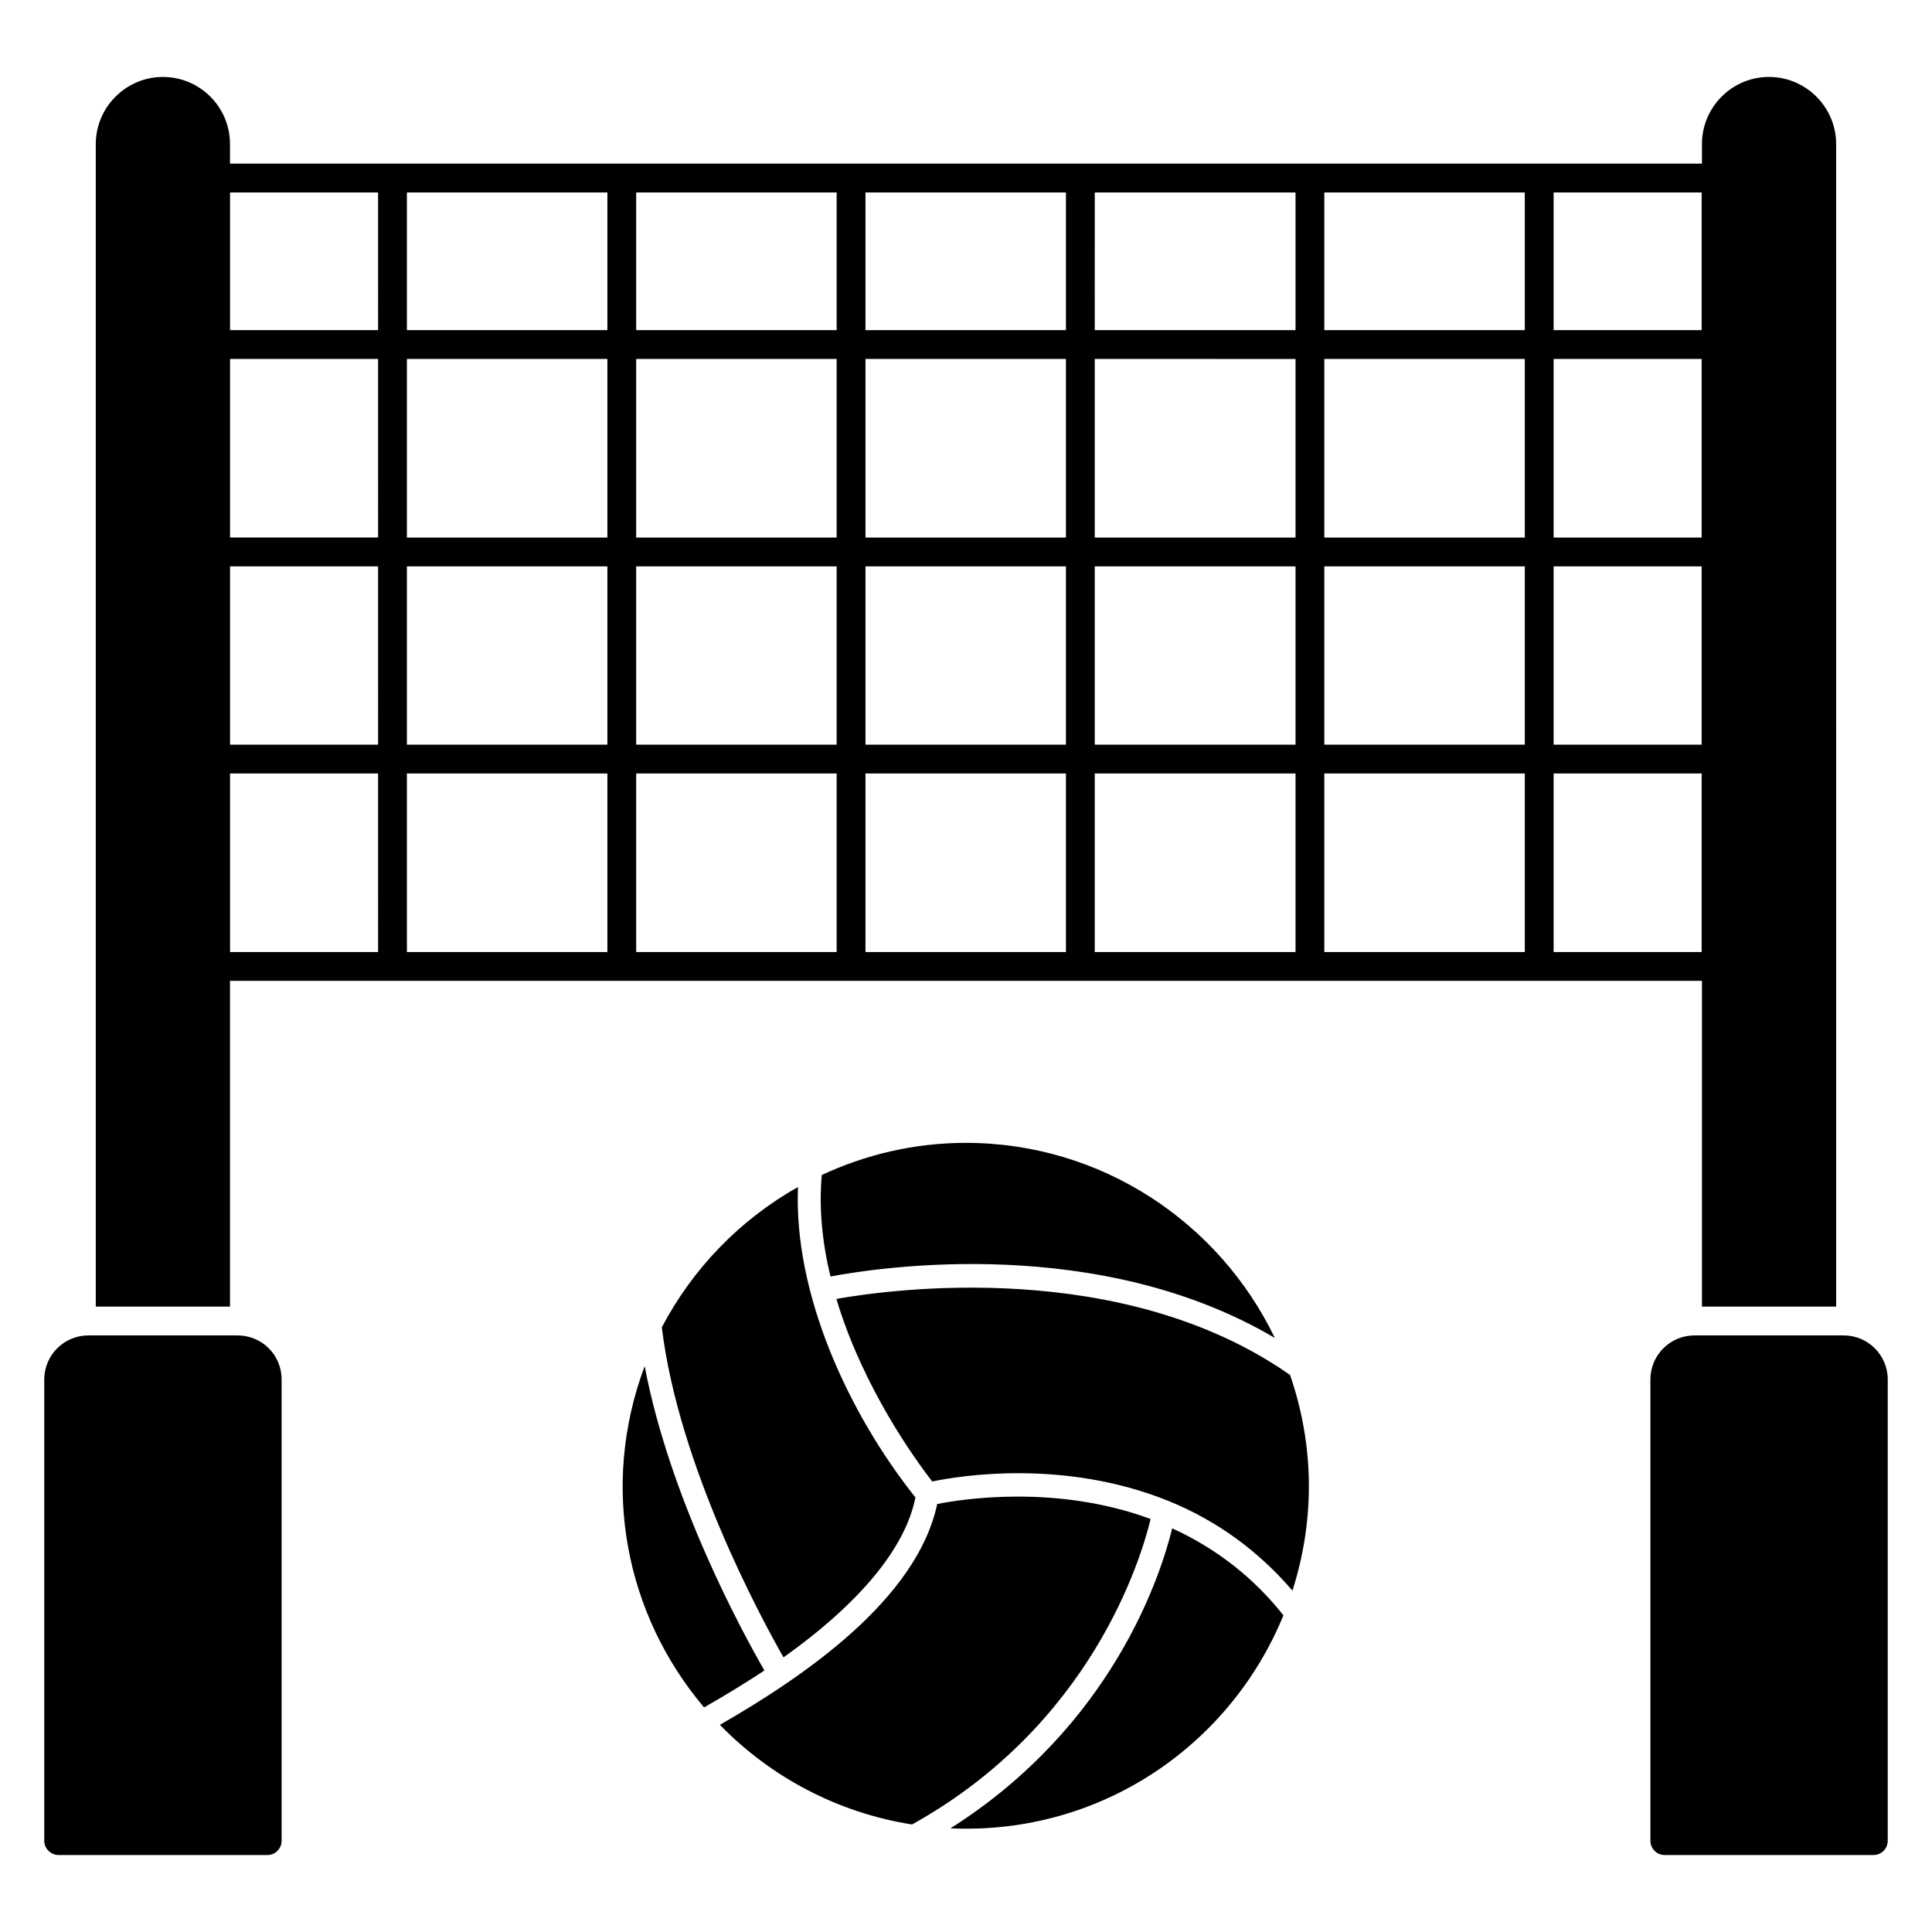
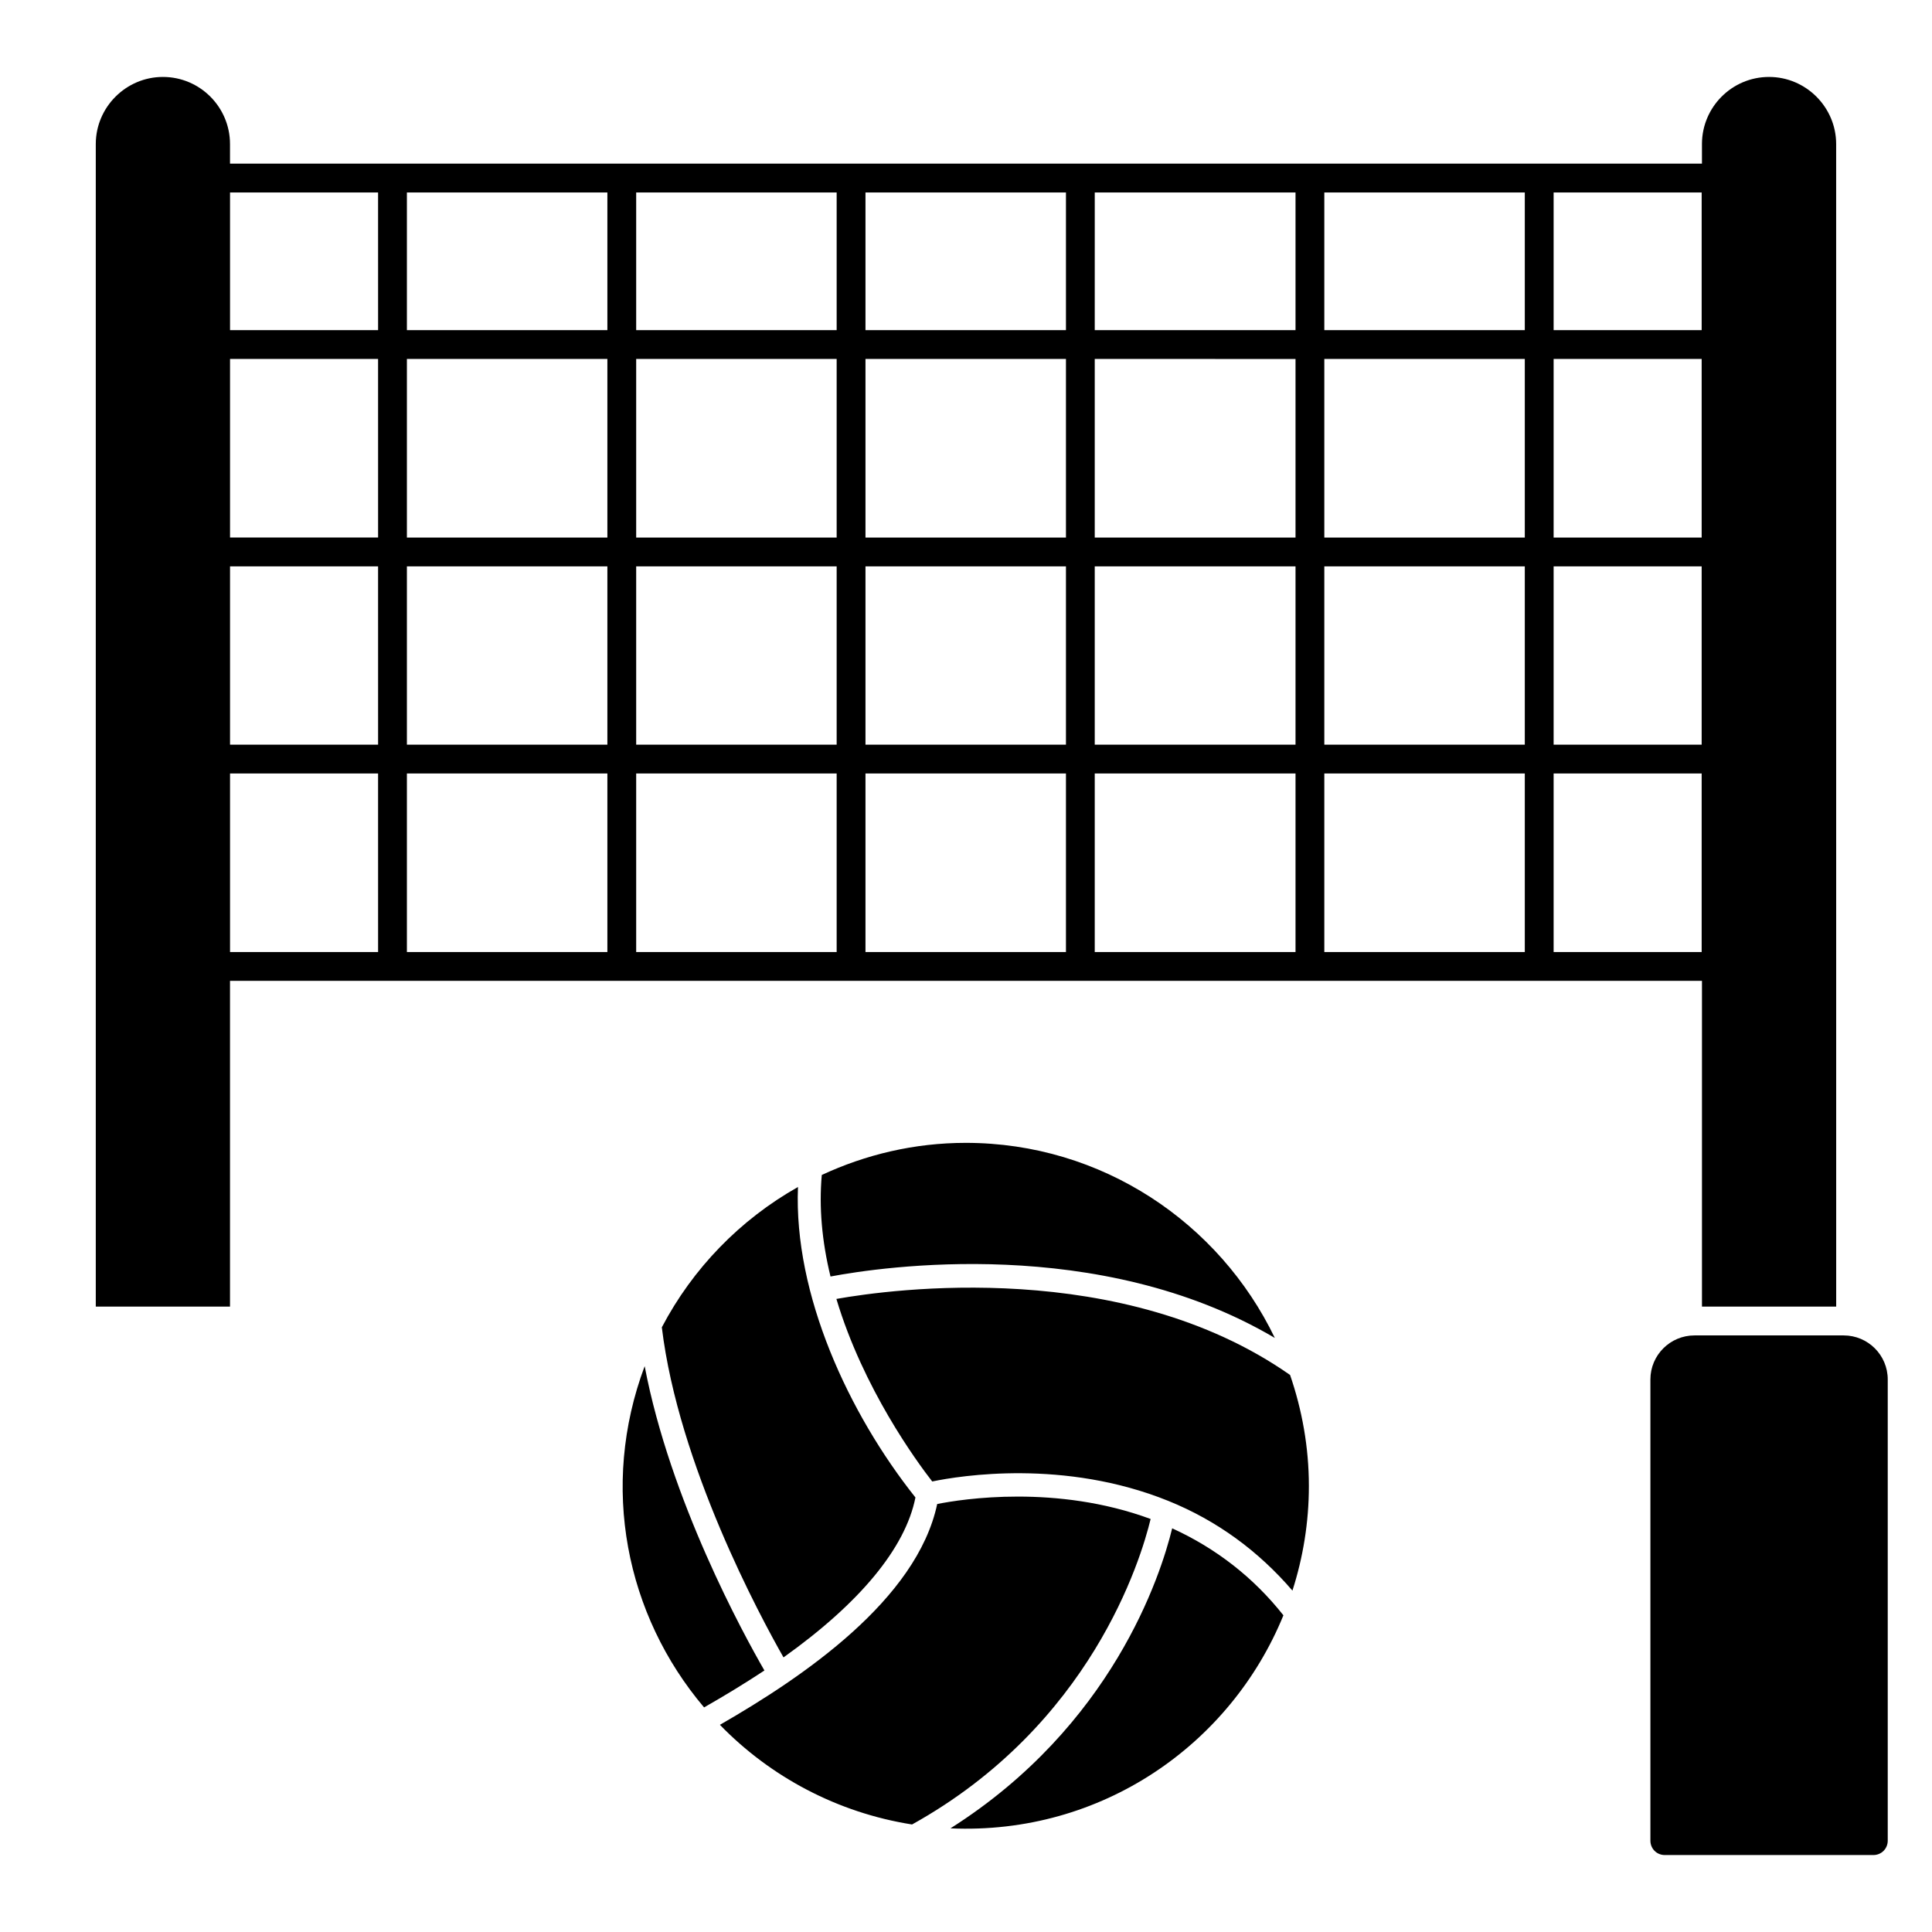
<svg xmlns="http://www.w3.org/2000/svg" fill="#000000" width="800px" height="800px" version="1.1" viewBox="144 144 512 512">
  <g>
    <path d="m486.51 565.53c-8.977-10.445-19.934-18.535-32.895-23.777-27.582-11.141-55.094-6.691-62.566-5.148-4.082-5.238-18.297-24.621-25.395-48.375 14.473-2.574 75.742-11 120.23 20.152 3.172 9.242 4.981 19.117 4.981 29.422 0.004 9.672-1.547 18.977-4.356 27.727zm-4.668-66.961c-46.5-27.449-104.24-18.836-117.75-16.281-2.285-9.383-3.074-18.41-2.309-26.91 11.621-5.402 24.52-8.508 38.156-8.508 36.074 0.004 67.219 21.176 81.902 51.699zm-126.37-40c-1.168 28.508 13.457 60.055 31.129 82.277-2.664 13.402-14.758 27.988-34.961 42.383-6.16-10.809-27.84-50.953-32.25-87.477 8.188-15.609 20.754-28.547 36.082-37.184zm-40.629 47.477c6.762 35.566 26.145 70.969 31.738 80.652-4.977 3.277-10.32 6.551-15.992 9.785-20.758-24.496-27.68-58.566-15.746-90.438zm19.941 95.051c22.09-12.703 52.188-33.145 57.582-58.516 6.68-1.336 31.637-5.238 56.562 3.965-2.594 10.785-15.828 54.613-63.227 80.961-19.82-3.137-37.527-12.629-50.918-26.41zm61.098 27.434c42.898-27.184 55.703-66.977 58.758-79.512 11.621 5.309 21.539 13.012 29.477 23.055-14.016 34.289-48.227 58.23-88.234 56.457z" />
    <path d="m612.82 164.39c-9.848 0-17.785 8.016-17.785 17.785v5.191h-43.129-0.078-60.688-0.078-121.45-0.074-121.53-0.078-42.977v-5.191c0-9.77-7.938-17.785-17.785-17.785-9.77 0-17.785 8.016-17.785 17.785v308.09h35.57v-86.336h42.977 0.078 0.078 60.609 0.078 0.078 121.37 0.078 0.078 60.688 0.078 0.074 103.82v86.336h35.57l-0.008-308.09c0-9.77-8.016-17.785-17.785-17.785zm-368.62 231.91h-39.238v-47.328h39.234zm0-54.961h-39.238v-47.25h39.234zm0-54.887h-39.238v-47.328h39.234zm0-54.961h-39.238v-36.488h39.234zm60.762 164.81h-53.129v-47.328h53.129zm0-54.961h-53.129v-47.25h53.129zm0-54.887h-53.129v-47.328h53.129zm0-54.961h-53.129v-36.488h53.129zm60.762 164.81h-53.129v-47.328h53.129zm0-54.961h-53.129v-47.25h53.129zm0-54.887h-53.129v-47.328h53.129zm0-54.961h-53.129v-36.488h53.129zm60.766 164.81h-53.129v-47.328h53.129zm0-54.961h-53.129v-47.25h53.129zm0-54.887h-53.129v-47.328h53.129zm0-54.961h-53.129v-36.488h53.129zm60.836 164.81h-53.207v-47.328h53.207zm0-54.961h-53.207v-47.25h53.207zm0-54.887h-53.207v-47.328l53.207 0.004zm0-54.961h-53.207l0.004-36.488h53.203zm60.762 164.81h-53.129v-47.328h53.129zm0-54.961h-53.129v-47.25h53.129zm0-54.887h-53.129v-47.328h53.129zm0-54.961h-53.129v-36.488h53.129zm46.871 164.81h-39.234v-47.328h39.234zm0-54.961h-39.234v-47.25h39.234zm0-54.887h-39.234v-47.328h39.234zm0-54.961h-39.234v-36.488h39.234z" />
-     <path d="m218.63 509.58v122.21c0 2.137-1.68 3.816-3.816 3.816h-55.27c-2.062 0-3.816-1.68-3.816-3.816v-122.21c0-6.488 5.266-11.68 11.68-11.68h39.543c6.488 0 11.68 5.191 11.68 11.68z" />
    <path d="m644.27 509.58v122.21c0 2.137-1.68 3.816-3.816 3.816h-55.266c-2.137 0-3.816-1.68-3.816-3.816v-122.21c0-6.488 5.266-11.68 11.68-11.68h39.543c6.41 0 11.676 5.191 11.676 11.68z" />
  </g>
</svg>